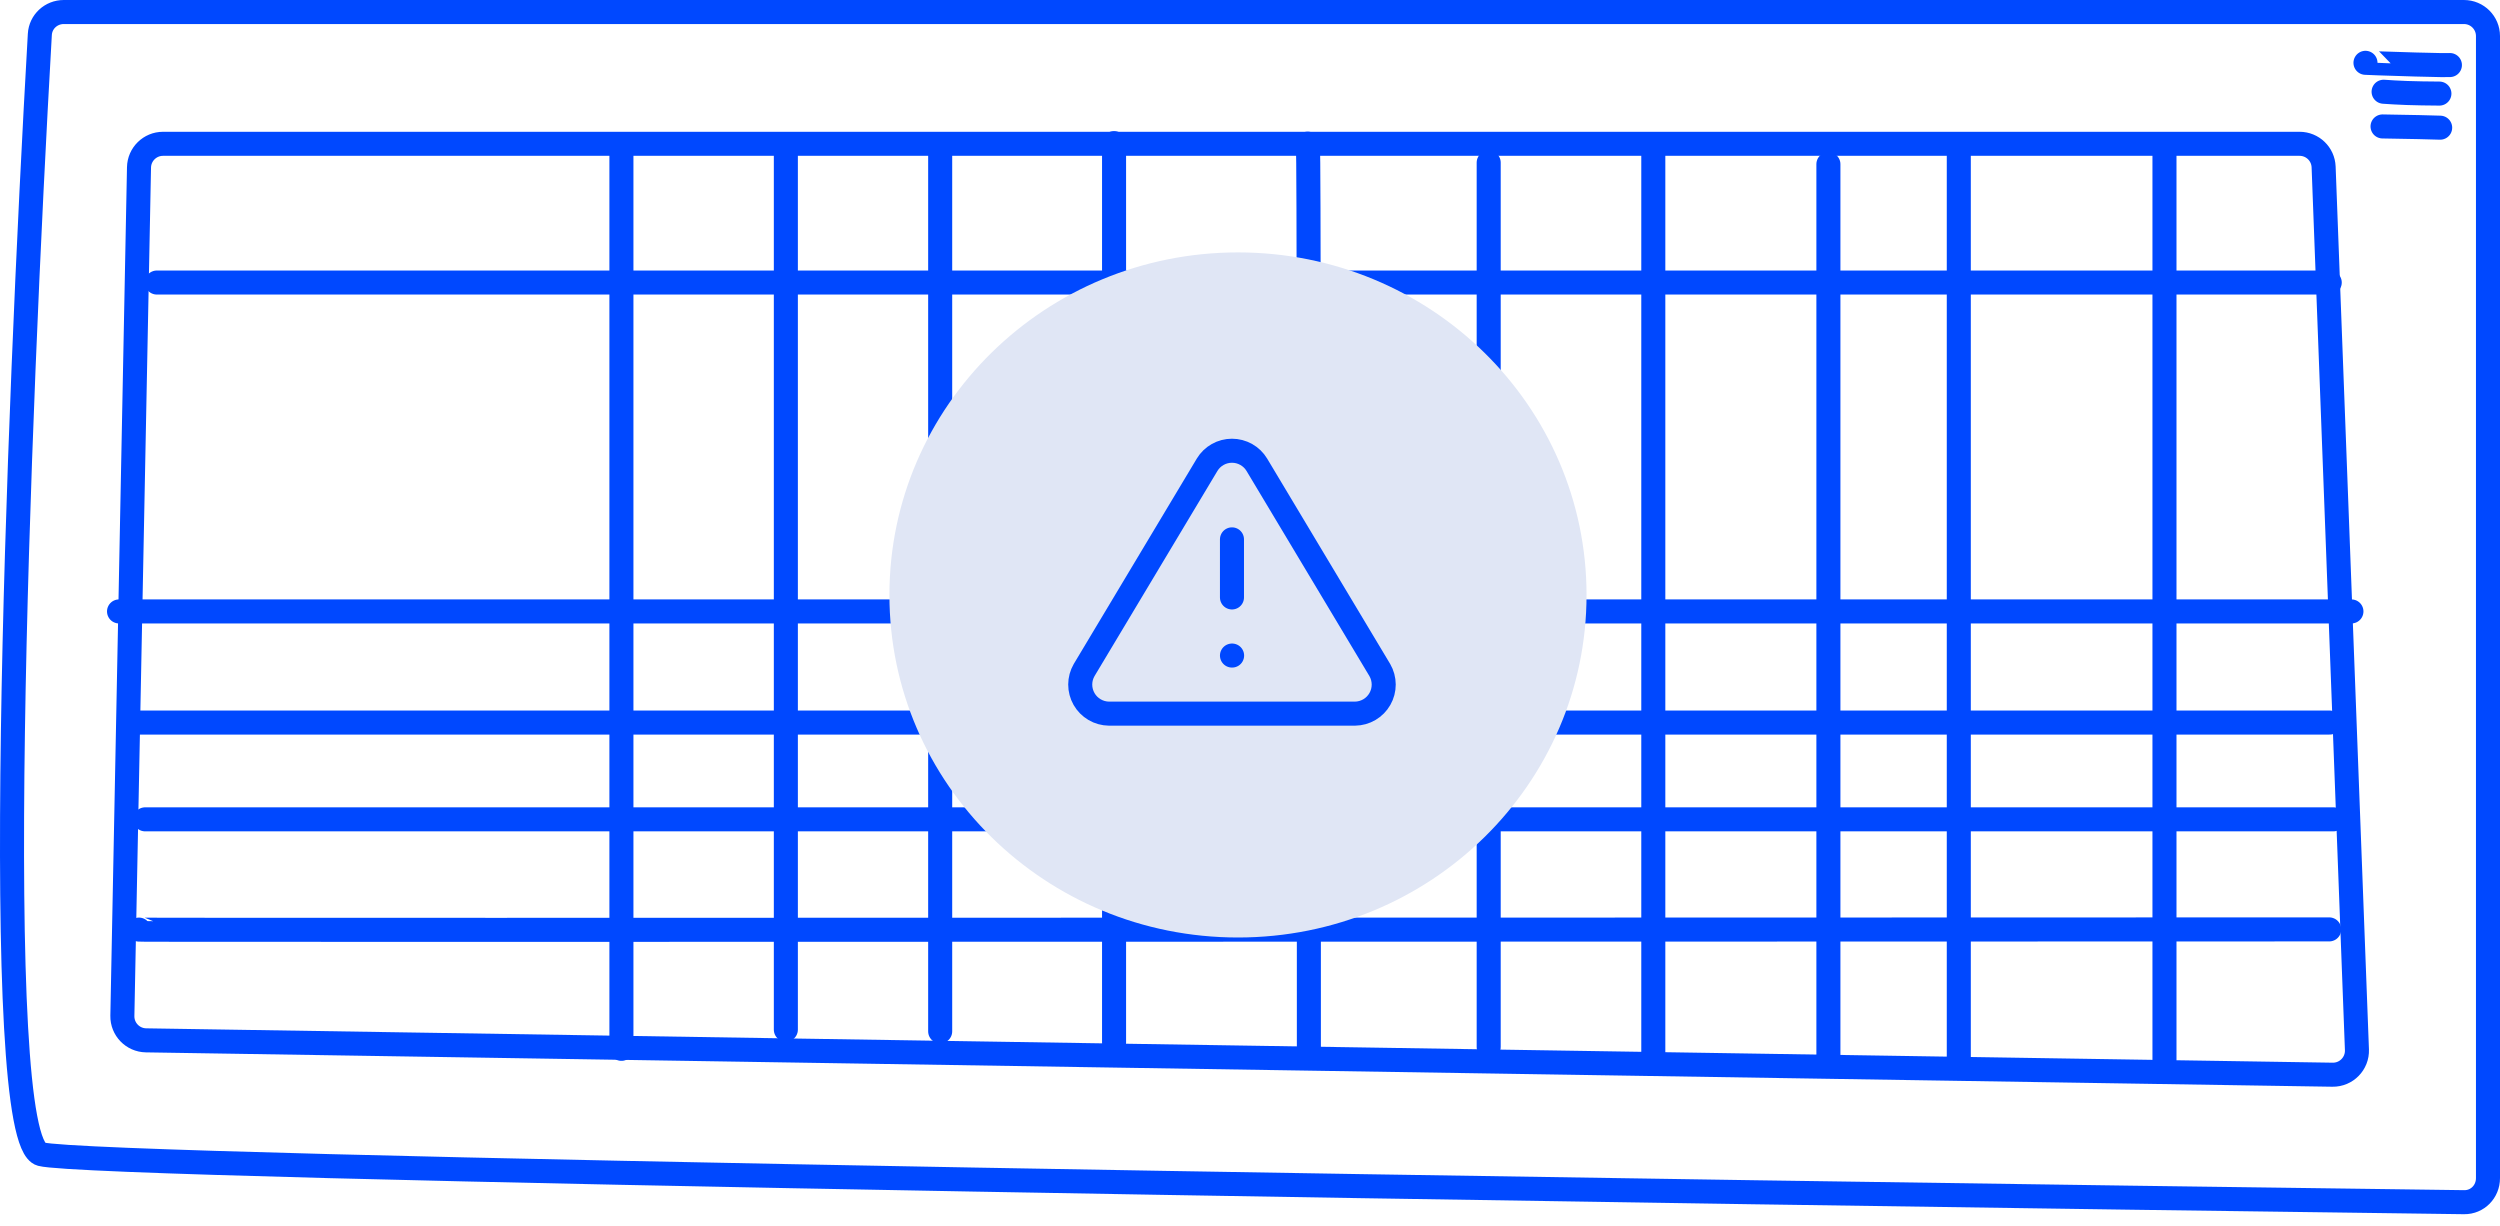
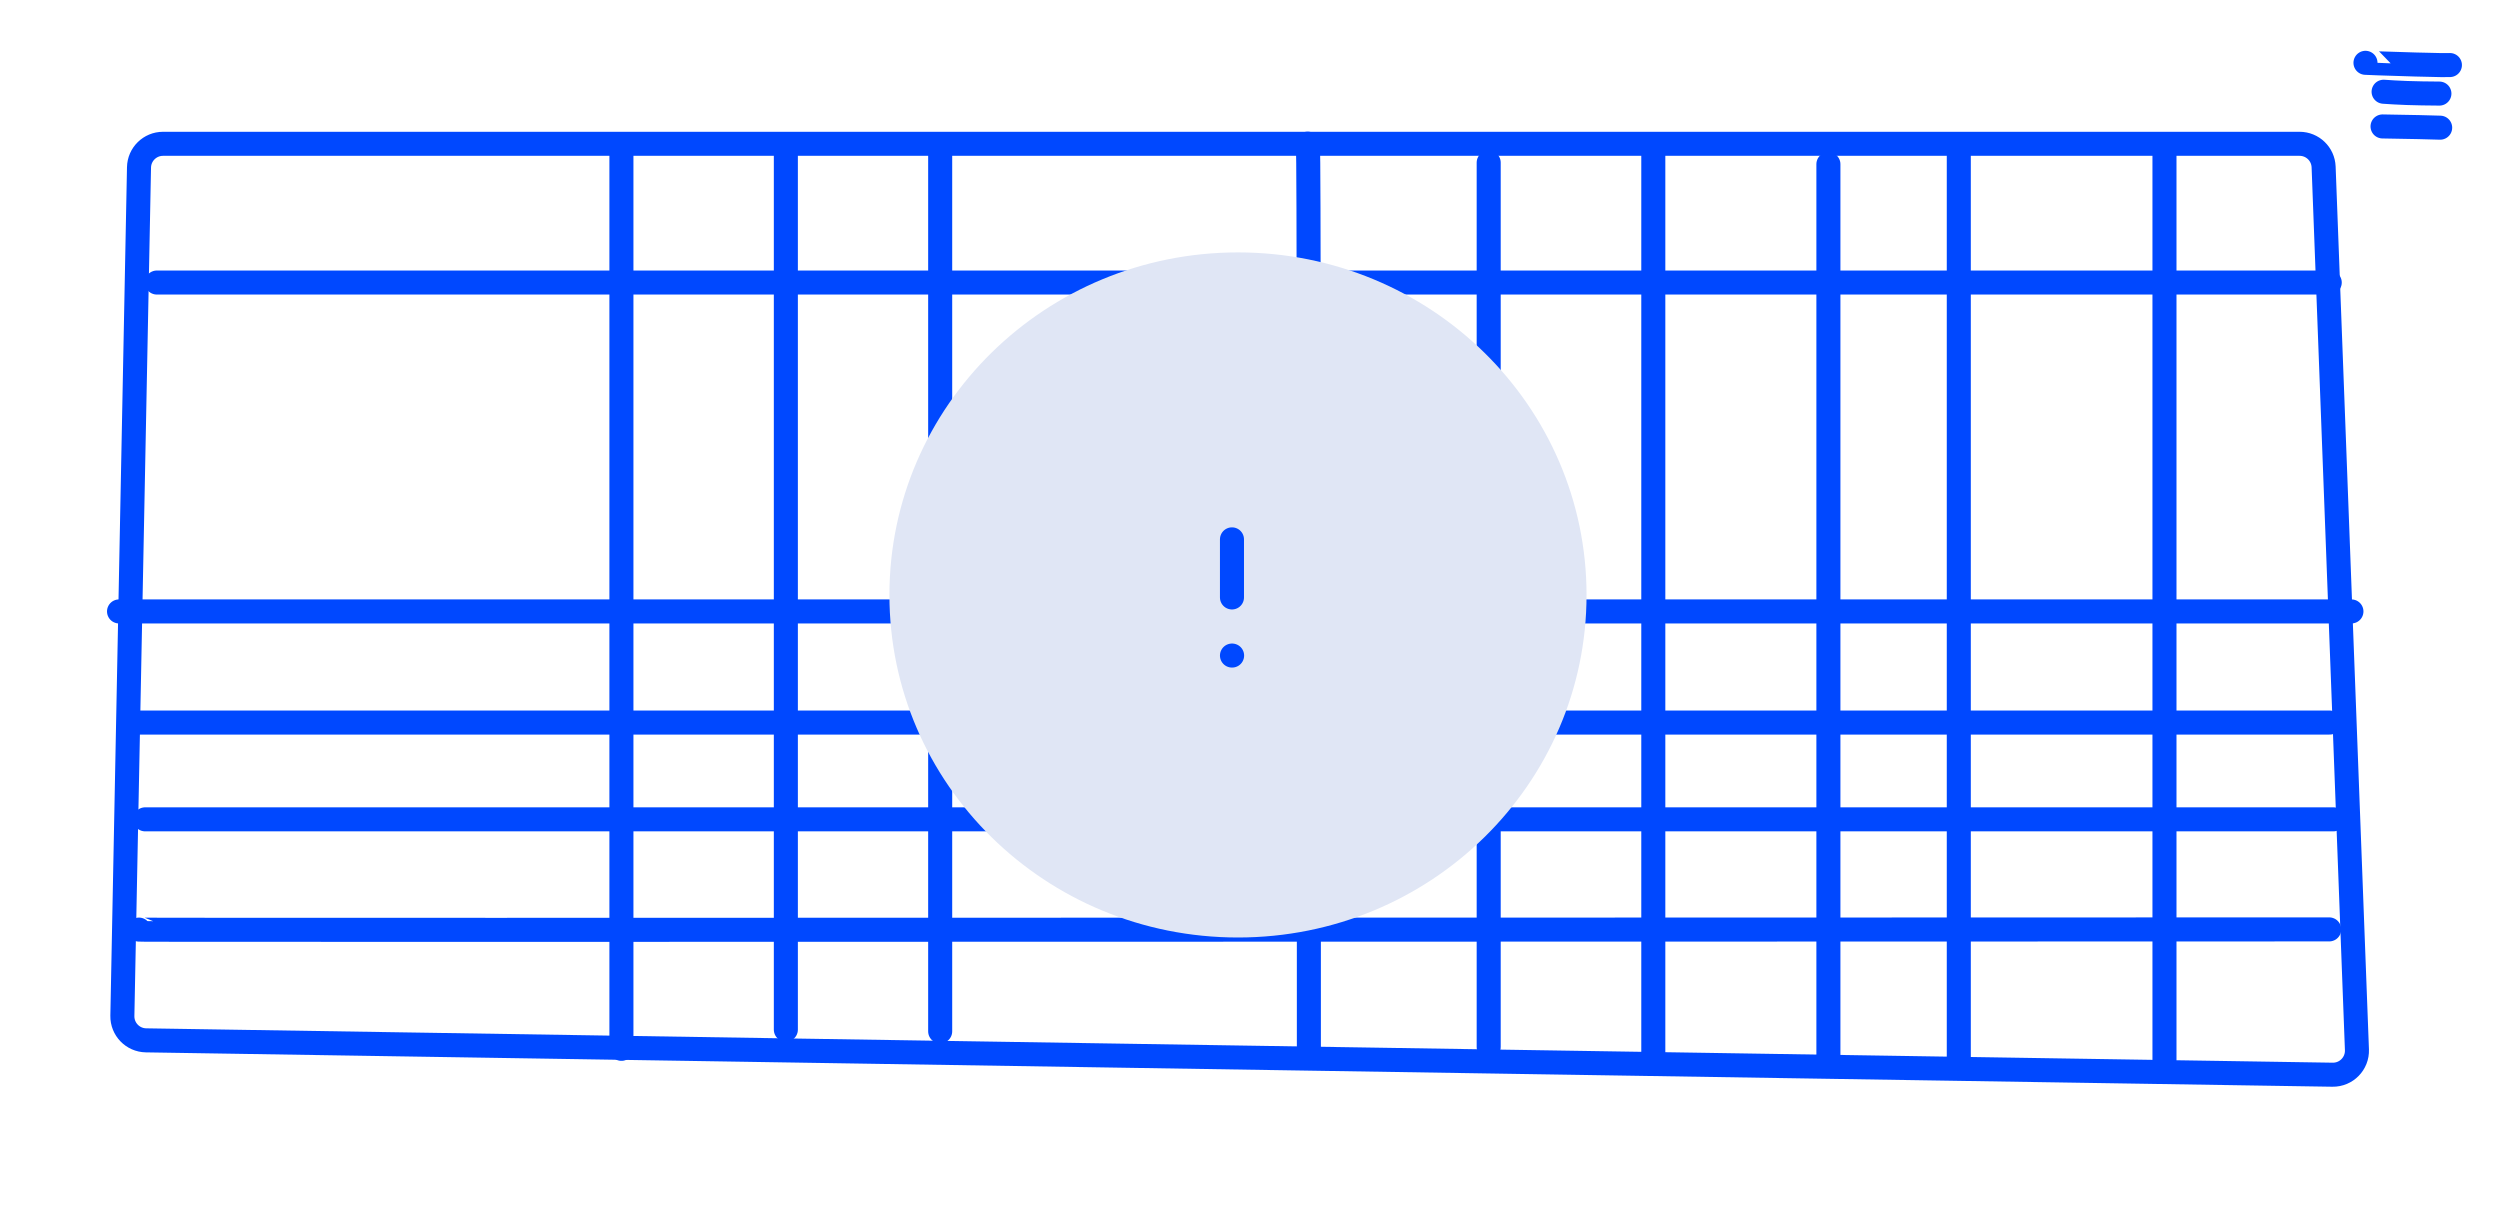
<svg xmlns="http://www.w3.org/2000/svg" width="208" height="102" viewBox="0 0 208 102" fill="none">
-   <path d="M5.308 1H205C206.105 1 207 1.895 207 3V98.022C207 99.137 206.13 100.037 205.015 100.022C138.339 99.158 7.764 97.191 3.422 96.028C-0.879 94.875 1.497 34.611 3.314 2.863C3.374 1.805 4.249 1 5.308 1Z" stroke="#0048FF" stroke-width="2" stroke-linecap="round" />
  <path d="M196.808 5.226C196.808 5.236 198.336 5.288 200.977 5.367C202.091 5.398 202.743 5.413 203.136 5.417C203.529 5.421 203.644 5.415 203.833 5.412" stroke="#0048FF" stroke-width="2" stroke-linecap="round" />
  <path d="M198.315 7.633C198.895 7.672 199.475 7.71 200.243 7.737C201.012 7.765 201.951 7.779 202.959 7.786" stroke="#0048FF" stroke-width="2" stroke-linecap="round" />
  <path d="M198.228 10.52C198.23 10.52 198.233 10.52 198.78 10.53C199.328 10.539 200.421 10.558 201.232 10.575C202.043 10.592 202.539 10.607 203.022 10.623" stroke="#0048FF" stroke-width="2" stroke-linecap="round" />
  <path d="M196.097 87.341L193.325 13.89C193.285 12.815 192.402 11.965 191.327 11.965H13.565C12.475 11.965 11.586 12.837 11.565 13.926L10.181 84.518C10.159 85.625 11.042 86.539 12.149 86.557L194.067 89.416C195.213 89.434 196.14 88.486 196.097 87.341Z" stroke="#0048FF" stroke-width="2" stroke-linecap="round" />
  <path d="M51.702 12.1V87.263" stroke="#0048FF" stroke-width="2" stroke-linecap="round" />
  <path d="M65.383 12.061V85.669" stroke="#0048FF" stroke-width="2" stroke-linecap="round" />
  <path d="M78.223 12.724V85.809" stroke="#0048FF" stroke-width="2" stroke-linecap="round" />
-   <path d="M92.69 11.907V86.75" stroke="#0048FF" stroke-width="2" stroke-linecap="round" />
  <path d="M108.799 11.952C108.832 12 108.864 12.049 108.881 24.555C108.898 37.062 108.898 62.025 108.898 87.706" stroke="#0048FF" stroke-width="2" stroke-linecap="round" />
  <path d="M123.859 13.527V87.111" stroke="#0048FF" stroke-width="2" stroke-linecap="round" />
  <path d="M137.555 12.137V88.464" stroke="#0048FF" stroke-width="2" stroke-linecap="round" />
  <path d="M152.123 13.658V88.22" stroke="#0048FF" stroke-width="2" stroke-linecap="round" />
  <path d="M162.972 12.081V88.305" stroke="#0048FF" stroke-width="2" stroke-linecap="round" />
  <path d="M180.084 12.099V88.165" stroke="#0048FF" stroke-width="2" stroke-linecap="round" />
  <path d="M13.049 23.507L193.835 23.507" stroke="#0048FF" stroke-width="2" stroke-linecap="round" />
  <path d="M9.903 50.871H195.639" stroke="#0048FF" stroke-width="2" stroke-linecap="round" />
  <path d="M11.256 60.117L193.831 60.117" stroke="#0048FF" stroke-width="2" stroke-linecap="round" />
  <path d="M12.078 68.169L194.136 68.169" stroke="#0048FF" stroke-width="2" stroke-linecap="round" />
  <path d="M11.562 77.342C11.574 77.354 11.586 77.366 41.288 77.364C70.99 77.361 130.382 77.344 161.443 77.335C192.505 77.326 193.435 77.326 193.792 77.326" stroke="#0048FF" stroke-width="2" stroke-linecap="round" />
  <ellipse cx="103" cy="49.5" rx="29" ry="28.5" fill="#E0E6F5" />
-   <path d="M100.434 38.664L90.199 55.75C89.988 56.115 89.876 56.53 89.875 56.952C89.874 57.374 89.984 57.788 90.192 58.155C90.401 58.522 90.703 58.827 91.066 59.041C91.43 59.255 91.844 59.37 92.265 59.375H112.735C113.157 59.37 113.57 59.255 113.934 59.041C114.297 58.827 114.599 58.522 114.808 58.155C115.017 57.788 115.126 57.374 115.125 56.952C115.123 56.53 115.012 56.115 114.801 55.75L104.566 38.664C104.351 38.309 104.048 38.015 103.686 37.812C103.324 37.608 102.915 37.501 102.5 37.501C102.085 37.501 101.676 37.608 101.314 37.812C100.952 38.015 100.649 38.309 100.434 38.664Z" stroke="#0048FF" stroke-width="2" stroke-linecap="round" stroke-linejoin="round" />
  <path d="M102.5 44.875V49.708" stroke="#0048FF" stroke-width="2" stroke-linecap="round" stroke-linejoin="round" />
  <path d="M102.5 54.542H102.511" stroke="#0048FF" stroke-width="2" stroke-linecap="round" stroke-linejoin="round" />
</svg>